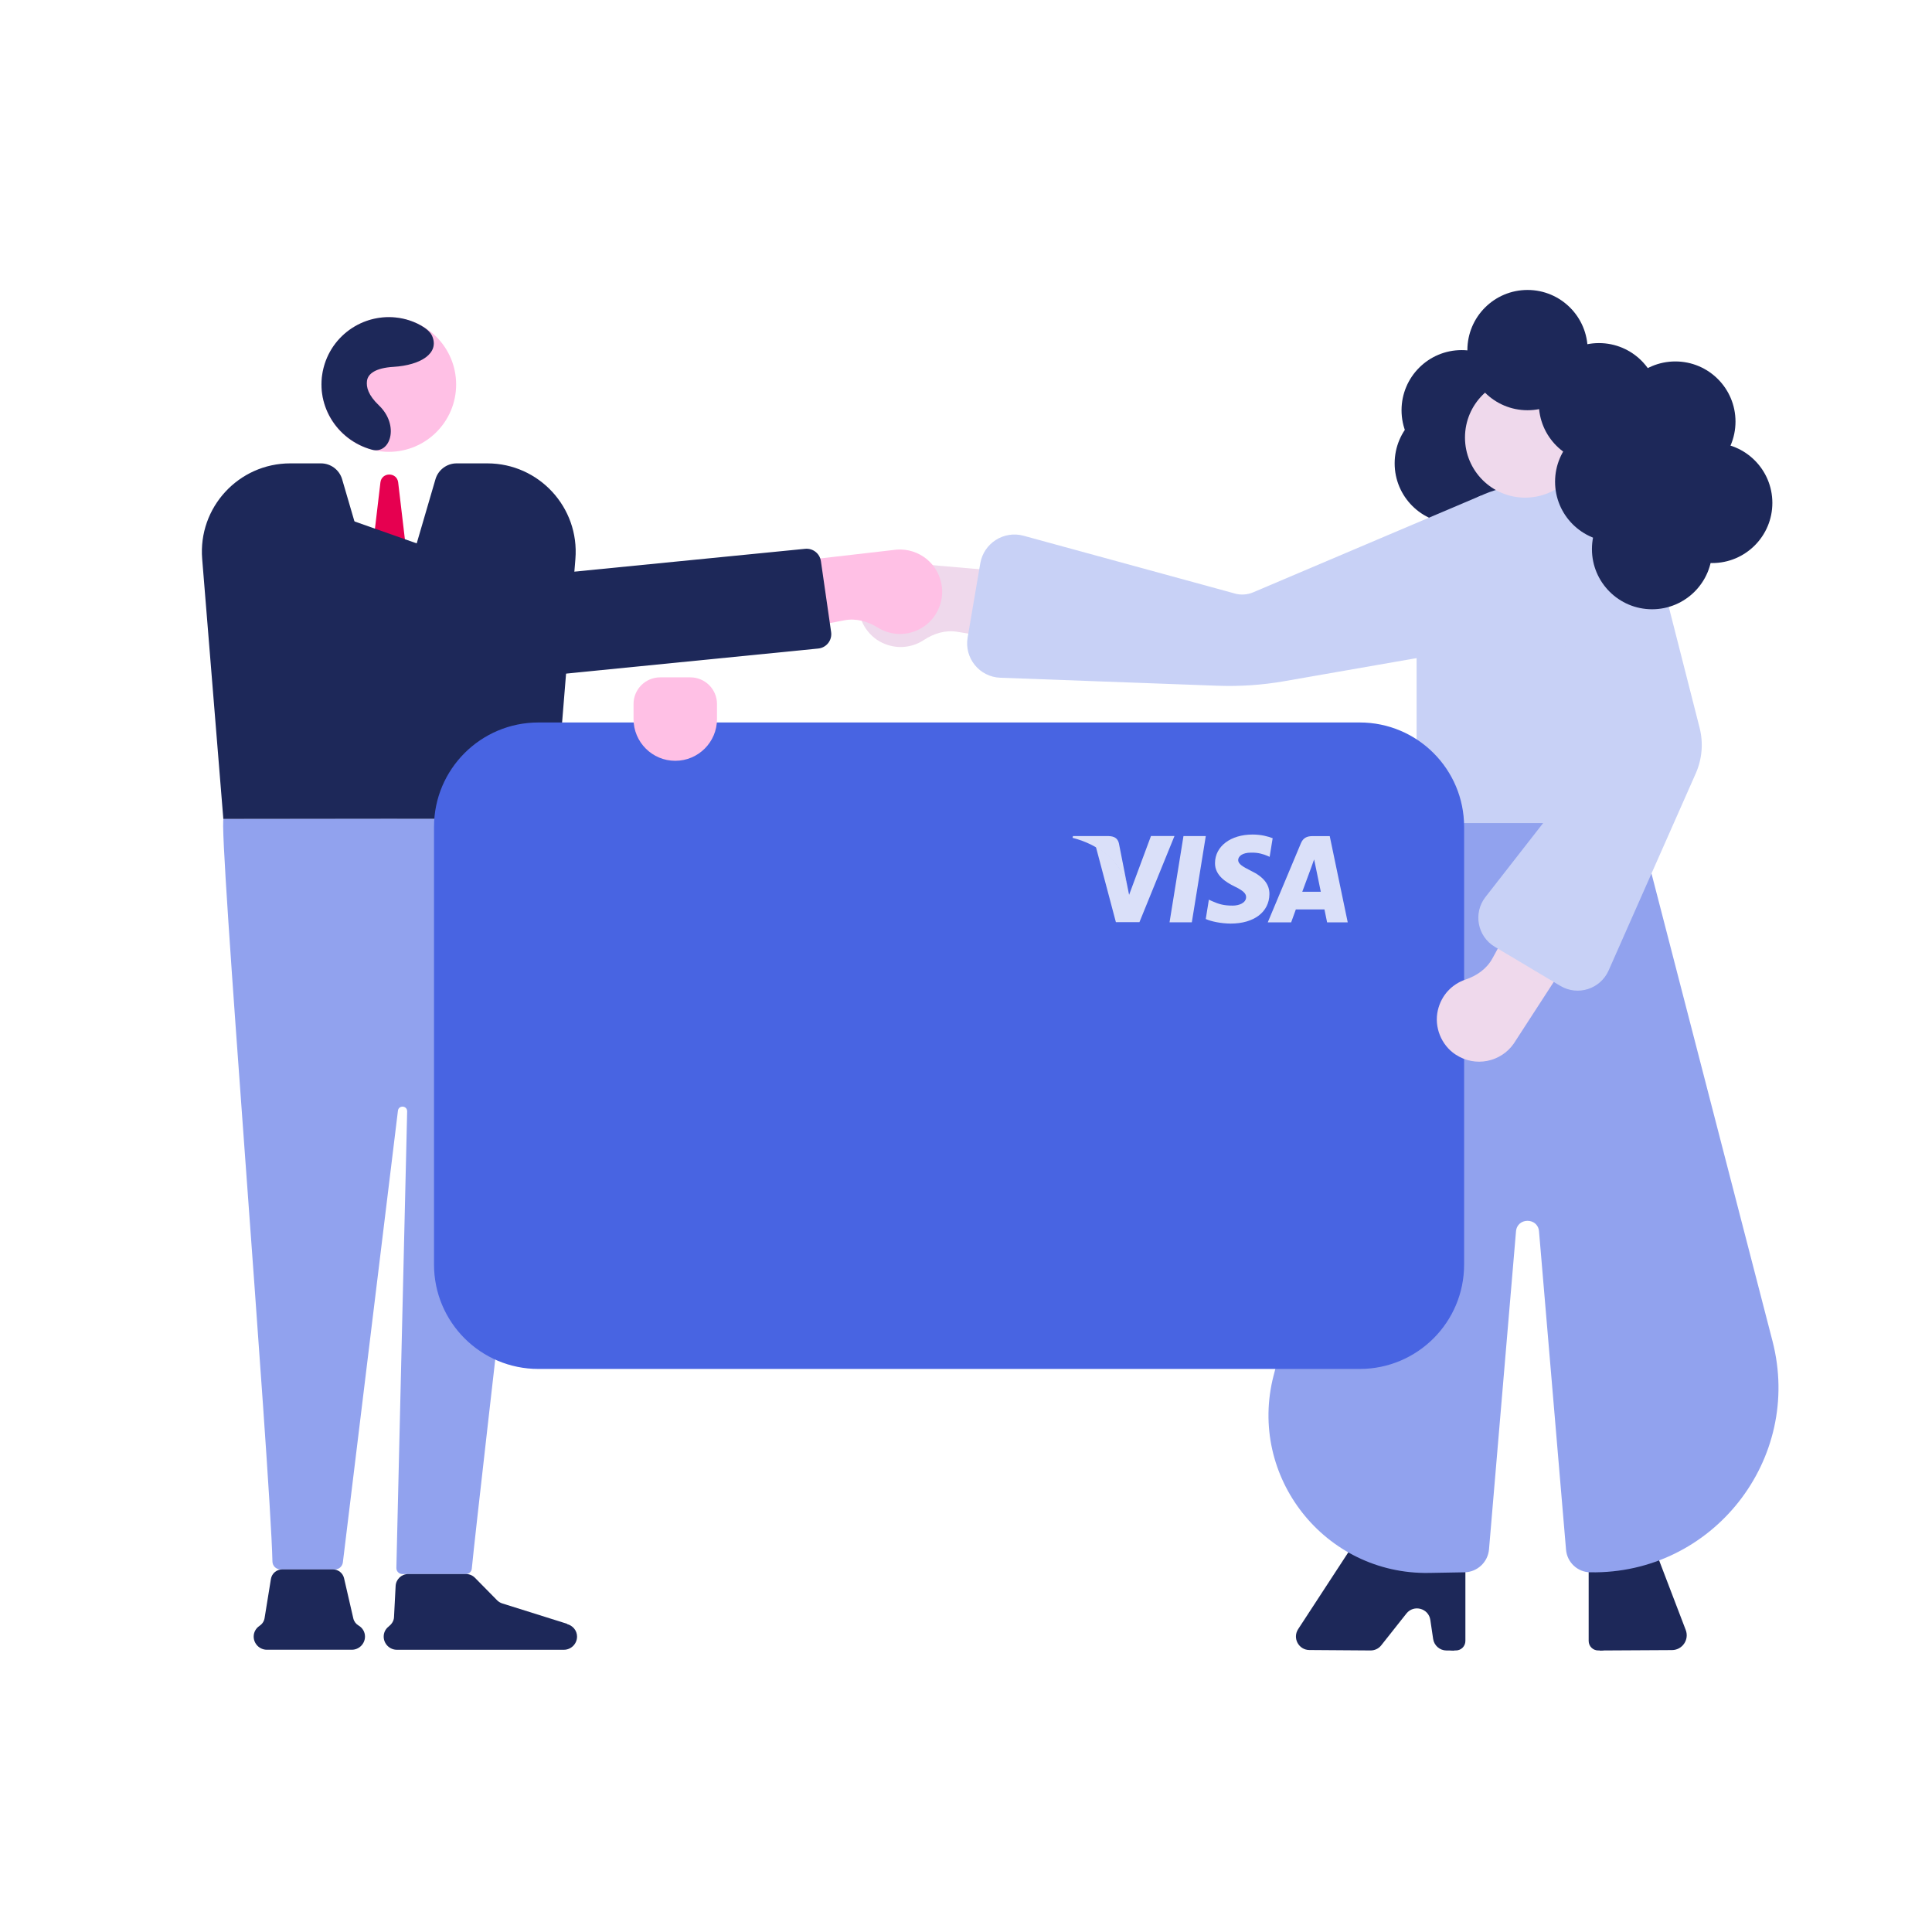
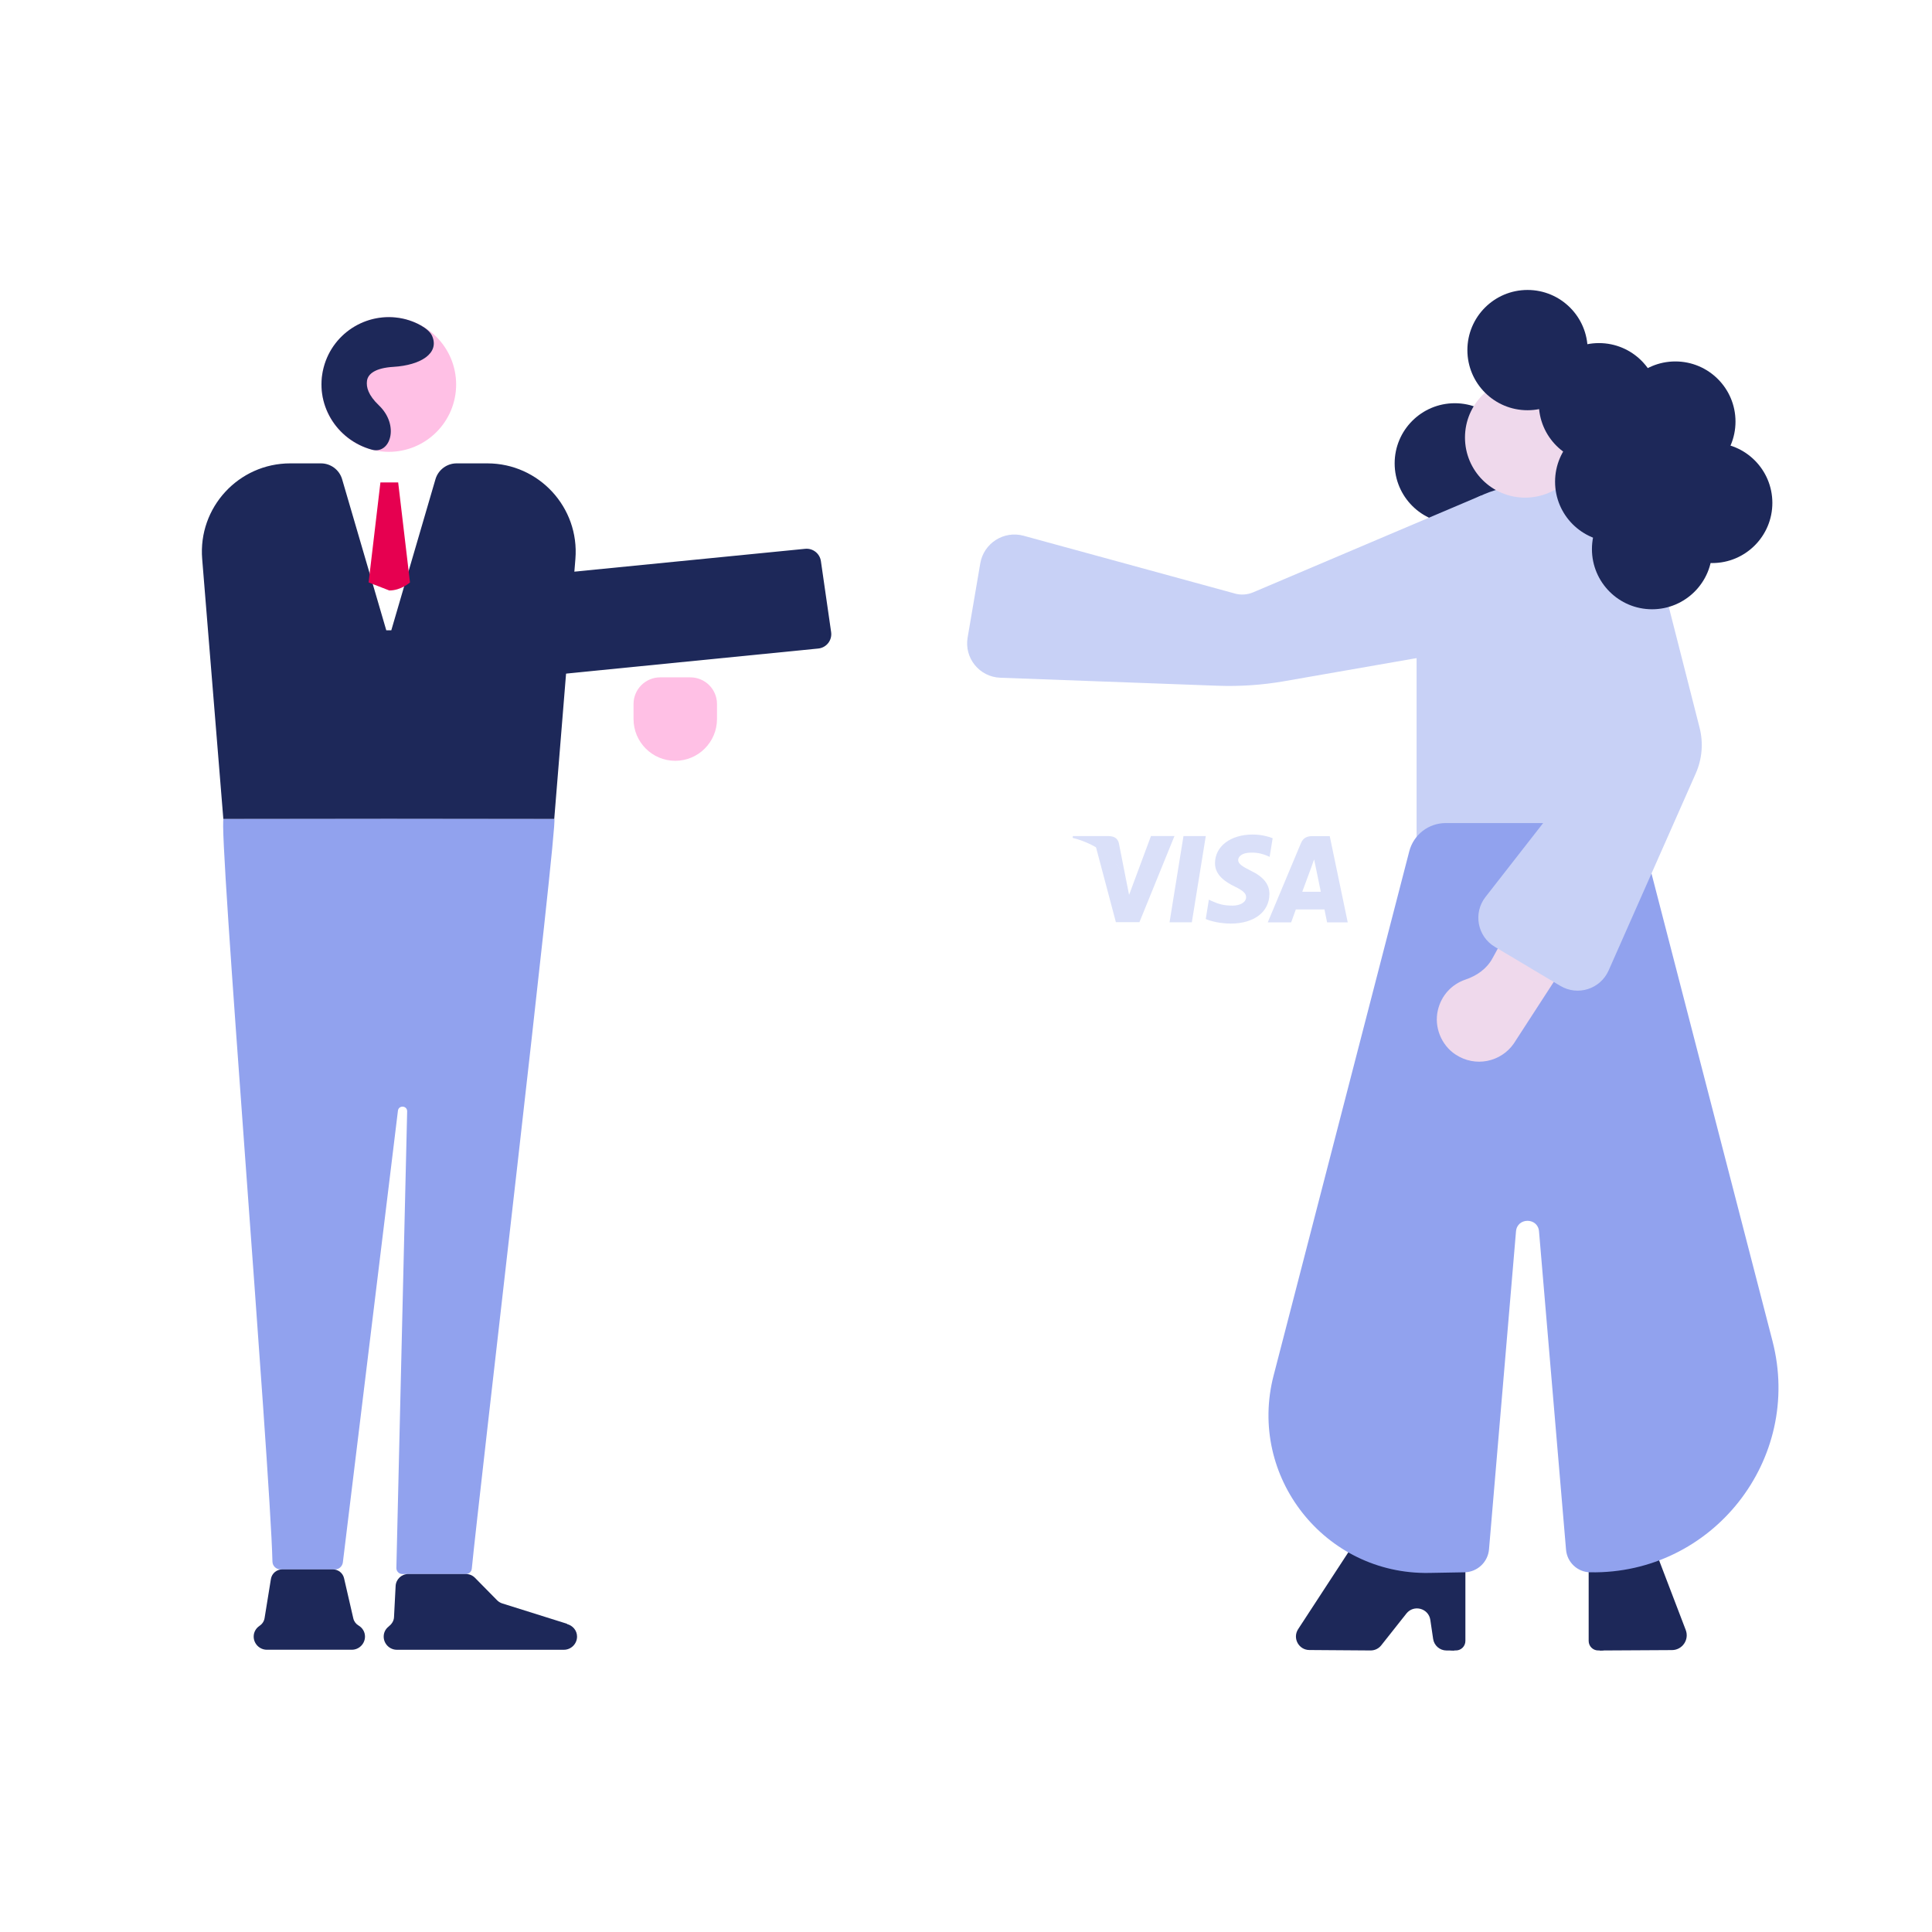
<svg xmlns="http://www.w3.org/2000/svg" width="310" height="310" viewBox="0 0 310 310" fill="none">
-   <path d="M137.76 96.595C137.56 99.32 139.125 102.005 141.6 103.16C143.915 104.24 146.365 103.925 148.225 102.7C149.82 101.65 151.675 101.065 153.56 101.37L191.855 107.585L193.54 94.485L144.855 90.27C141.305 90.1 138.04 92.74 137.755 96.595H137.76Z" fill="#EFD9EC" />
-   <path d="M151.145 94.31C151.425 97.03 149.935 99.755 147.49 100.98C145.21 102.125 142.75 101.88 140.855 100.705C139.23 99.7 137.36 99.17 135.485 99.53L97.385 106.83L95.33 93.78L143.875 88.19C147.42 87.92 150.755 90.47 151.15 94.31H151.145Z" fill="#FFC0E5" />
  <path d="M78.191 74.35H73.271C71.696 74.35 70.311 75.39 69.871 76.9L62.786 101.135H61.981L54.896 76.9C54.456 75.39 53.071 74.35 51.496 74.35H46.576C38.291 74.35 31.766 81.425 32.441 89.685L35.836 131.415H88.931L92.326 89.685C92.996 81.425 86.476 74.35 78.191 74.35V74.35Z" fill="#1D2859" />
  <path d="M45.016 251.82C44.31 251.82 43.73 251.27 43.715 250.565C43.37 235.425 34.91 131.415 35.88 131.415C49.691 131.375 75.126 131.375 88.945 131.415C89.591 131.405 76.736 240.95 75.701 251.71C75.656 252.195 75.246 252.56 74.755 252.56H64.55C64.016 252.56 63.59 252.12 63.6 251.59L65.331 178.33C65.35 177.385 63.965 177.285 63.85 178.225L55.016 250.685C54.935 251.34 54.38 251.83 53.725 251.83H45.016V251.82Z" fill="#91A2EE" />
-   <path d="M61.04 77.41L59.145 93.455L62.465 94.745C64.36 94.745 65.785 93.455 65.785 93.455L63.89 77.41C63.69 75.72 61.24 75.72 61.04 77.41V77.41Z" fill="#E60050" />
-   <path d="M234.535 75.475C239.864 75.475 244.185 71.155 244.185 65.825C244.185 60.495 239.864 56.175 234.535 56.175C229.205 56.175 224.885 60.495 224.885 65.825C224.885 71.155 229.205 75.475 234.535 75.475Z" fill="#1D2859" />
+   <path d="M61.04 77.41L59.145 93.455L62.465 94.745C64.36 94.745 65.785 93.455 65.785 93.455L63.89 77.41V77.41Z" fill="#E60050" />
  <path d="M233.43 84C238.76 84 243.08 79.679 243.08 74.35C243.08 69.02 238.76 64.7 233.43 64.7C228.101 64.7 223.78 69.02 223.78 74.35C223.78 79.679 228.101 84 233.43 84Z" fill="#1D2859" />
  <path d="M233.36 264.83H232.1C231.025 264.83 230.115 264.04 229.955 262.98L229.505 259.93C229.23 258.05 226.84 257.415 225.665 258.9L221.625 264.005C221.21 264.53 220.58 264.83 219.91 264.825L210.095 264.755C208.38 264.745 207.36 262.84 208.295 261.405L217.31 247.595C217.705 246.985 218.385 246.615 219.11 246.615L233.35 246.51" fill="#1D2859" />
  <path d="M256.675 264.83L268.29 264.765C269.945 264.75 271.08 263.085 270.485 261.54L265.36 248.135C265.01 247.225 264.14 246.62 263.165 246.605L256.67 246.51" fill="#1D2859" />
  <path d="M260.415 136.89H229.785C228.41 136.89 227.3 135.775 227.3 134.405V95.69C227.3 85.865 235.275 77.885 245.105 77.885C254.93 77.885 262.91 85.86 262.91 95.69V134.405C262.91 135.78 261.795 136.89 260.425 136.89H260.415Z" fill="#C8D1F6" />
  <path d="M198.145 95.235L164.245 85.965C161.075 85.095 157.845 87.155 157.29 90.395L155.26 102.305C154.7 105.59 157.16 108.62 160.495 108.745L195.365 110.03C198.955 110.16 202.545 109.92 206.08 109.3L235.625 104.145L237.68 79.5L201.08 95.04C200.15 95.435 199.115 95.505 198.14 95.24L198.145 95.235Z" fill="#C8D1F6" />
  <path d="M244.715 79.85C250.044 79.85 254.365 75.529 254.365 70.2C254.365 64.87 250.044 60.55 244.715 60.55C239.385 60.55 235.065 64.87 235.065 70.2C235.065 75.529 239.385 79.85 244.715 79.85Z" fill="#EFD9EC" />
  <path d="M245.1 65.825C250.43 65.825 254.75 61.504 254.75 56.175C254.75 50.845 250.43 46.525 245.1 46.525C239.77 46.525 235.45 50.845 235.45 56.175C235.45 61.504 239.77 65.825 245.1 65.825Z" fill="#1D2859" />
  <path d="M256.56 74.35C261.89 74.35 266.21 70.03 266.21 64.7C266.21 59.37 261.89 55.05 256.56 55.05C251.231 55.05 246.91 59.37 246.91 64.7C246.91 70.03 251.231 74.35 256.56 74.35Z" fill="#1D2859" />
  <path d="M233.115 264.825H233.605C234.448 264.825 235.13 264.142 235.13 263.3V248.035C235.13 247.193 234.448 246.51 233.605 246.51H233.115C232.273 246.51 231.59 247.193 231.59 248.035V263.3C231.59 264.142 232.273 264.825 233.115 264.825Z" fill="#1D2859" />
  <path d="M256.435 264.825H256.925C257.767 264.825 258.45 264.142 258.45 263.3V248.035C258.45 247.193 257.767 246.51 256.925 246.51H256.435C255.593 246.51 254.91 247.193 254.91 248.035V263.3C254.91 264.142 255.593 264.825 256.435 264.825Z" fill="#1D2859" />
  <path d="M204.355 220.72L226.125 136.595C226.815 133.93 229.22 132.065 231.975 132.065H258.22C260.975 132.065 263.38 133.93 264.07 136.595L284.405 215.175C289.325 234.18 274.77 252.635 255.145 252.285C253.12 252.25 251.455 250.69 251.28 248.67L246.945 197.585C246.755 195.32 243.44 195.32 243.25 197.585L238.92 248.595C238.745 250.655 237.04 252.25 234.975 252.285L229.325 252.385C212.58 252.685 200.16 236.935 204.355 220.715V220.72Z" fill="#91A2EE" />
-   <path d="M86.39 219.655L218.175 219.655C227.426 219.655 234.925 212.156 234.925 202.905V132.675C234.925 123.424 227.426 115.925 218.175 115.925L86.39 115.925C77.139 115.925 69.64 123.424 69.64 132.675V202.905C69.64 212.156 77.139 219.655 86.39 219.655Z" fill="#4864E2" />
  <path d="M191.235 147.99H187.66L189.895 134.155H193.475L191.235 147.99Z" fill="#DAE0F9" />
  <path d="M204.2 134.495C203.495 134.215 202.375 133.905 200.99 133.905C197.46 133.905 194.97 135.79 194.955 138.48C194.925 140.465 196.735 141.57 198.09 142.235C199.475 142.91 199.945 143.355 199.945 143.955C199.93 144.88 198.825 145.31 197.795 145.31C196.365 145.31 195.6 145.09 194.44 144.575L193.97 144.355L193.47 147.46C194.31 147.84 195.855 148.18 197.46 148.195C201.215 148.195 203.655 146.34 203.685 143.47C203.7 141.895 202.745 140.69 200.685 139.705C199.435 139.07 198.67 138.645 198.67 138C198.685 137.41 199.32 136.81 200.73 136.81C201.895 136.78 202.745 137.06 203.395 137.34L203.72 137.485L204.205 134.5L204.2 134.495Z" fill="#DAE0F9" />
  <path d="M208.955 143.09C209.25 142.295 210.385 139.22 210.385 139.22C210.37 139.25 210.68 138.41 210.855 137.895L211.105 139.085C211.105 139.085 211.78 142.395 211.93 143.09H208.955ZM213.37 134.16H210.605C209.75 134.16 209.105 134.41 208.735 135.31L203.42 147.995H207.175C207.175 147.995 207.795 146.29 207.925 145.92H212.515C212.62 146.405 212.94 147.995 212.94 147.995H216.25L213.365 134.165L213.37 134.16Z" fill="#DAE0F9" />
  <path d="M184.675 134.155L181.17 143.585L180.785 141.67C180.135 139.465 178.105 137.065 175.84 135.87L179.05 147.965H182.83L188.45 134.145H184.67L184.675 134.155Z" fill="#DAE0F9" />
  <path d="M177.915 134.155H172.16L172.1 134.435C176.59 135.585 179.56 138.35 180.785 141.675L179.535 135.32C179.33 134.435 178.695 134.185 177.915 134.155V134.155Z" fill="#DAE0F9" />
  <path d="M80.779 109.08L131.294 104.06C132.609 103.93 133.549 102.73 133.359 101.42L131.719 90.04C131.544 88.81 130.429 87.94 129.194 88.06L82.444 92.685L80.779 109.08V109.08Z" fill="#1D2859" />
-   <path d="M37.015 95.185L80.78 109.08L86.515 101.85L82.445 92.685L42.13 78.465L37.015 95.185Z" fill="#1D2859" />
  <path d="M90.975 260.585L90.99 260.545L80.595 257.28C80.28 257.18 79.99 257.005 79.76 256.77L76.21 253.165C75.83 252.78 75.31 252.56 74.765 252.56H65.505C64.425 252.56 63.535 253.405 63.48 254.485L63.22 259.5C63.19 260.115 62.825 260.62 62.345 261C61.865 261.38 61.565 261.945 61.565 262.6C61.565 263.76 62.515 264.715 63.68 264.715H90.475C91.635 264.715 92.59 263.765 92.59 262.6C92.59 261.615 91.895 260.82 90.98 260.59L90.975 260.585Z" fill="#1D2859" />
  <path d="M56.69 259.68L55.205 253.235C55.015 252.405 54.275 251.82 53.425 251.82H45.275C44.38 251.82 43.615 252.47 43.47 253.355L42.45 259.655C42.365 260.17 42.055 260.6 41.625 260.89C41.075 261.26 40.705 261.875 40.705 262.595C40.705 263.755 41.655 264.71 42.82 264.71H56.45C57.61 264.71 58.565 263.76 58.565 262.595C58.565 261.835 58.15 261.185 57.535 260.825C57.11 260.575 56.8 260.165 56.69 259.68V259.68Z" fill="#1D2859" />
  <path d="M268.82 77.295C274.15 77.295 278.47 72.975 278.47 67.645C278.47 62.315 274.15 57.995 268.82 57.995C263.491 57.995 259.17 62.315 259.17 67.645C259.17 72.975 263.491 77.295 268.82 77.295Z" fill="#1D2859" />
  <path d="M274.735 90.345C280.065 90.345 284.385 86.025 284.385 80.695C284.385 75.365 280.065 71.045 274.735 71.045C269.405 71.045 265.085 75.365 265.085 80.695C265.085 86.025 269.405 90.345 274.735 90.345Z" fill="#1D2859" />
  <path d="M62.385 72.5C68.352 72.5 73.19 67.662 73.19 61.695C73.19 55.728 68.352 50.89 62.385 50.89C56.417 50.89 51.58 55.728 51.58 61.695C51.58 67.662 56.417 72.5 62.385 72.5Z" fill="#FFC0E5" />
  <path d="M58.885 61.105C58.75 62.125 59.08 63.4 60.79 65.035C64.16 68.25 62.645 72.98 59.655 72.15C53.905 70.55 50.425 64.735 51.935 58.96C53.445 53.185 59.35 49.73 65.125 51.24C66.57 51.62 68.78 52.625 69.34 53.91C70.545 56.68 67.53 58.595 63.13 58.865C60.28 59.035 59.04 59.96 58.885 61.105V61.105Z" fill="#1D2859" />
  <path d="M105.935 108.685H110.77C113.13 108.685 115.045 110.6 115.045 112.96V115.38C115.045 119.075 112.045 122.075 108.35 122.075C104.655 122.075 101.655 119.075 101.655 115.38V112.96C101.655 110.6 103.57 108.685 105.93 108.685H105.935Z" fill="#FFC0E5" />
  <path d="M233.525 169.19C231.25 167.675 230.095 164.79 230.705 162.125C231.275 159.635 233.025 157.895 235.14 157.18C236.95 156.57 238.55 155.46 239.465 153.785L258.085 119.75L269.455 126.47L242.875 167.475C240.835 170.38 236.745 171.33 233.53 169.19H233.525Z" fill="#EFD9EC" />
  <path d="M264.445 84.345H239.715L258.135 115.49C258.76 116.545 258.675 117.88 257.92 118.845L238.355 143.925C236.345 146.5 237.05 150.255 239.855 151.925L250.365 158.19C253.165 159.86 256.79 158.7 258.11 155.72L272.1 124.085C273.115 121.785 273.33 119.21 272.71 116.775L264.445 84.345V84.345Z" fill="#C8D1F6" />
  <path d="M259.17 86.945C264.499 86.945 268.82 82.624 268.82 77.295C268.82 71.965 264.499 67.645 259.17 67.645C253.84 67.645 249.52 71.965 249.52 77.295C249.52 82.624 253.84 86.945 259.17 86.945Z" fill="#1D2859" />
  <path d="M265.085 97.76C270.415 97.76 274.735 93.439 274.735 88.11C274.735 82.78 270.415 78.46 265.085 78.46C259.756 78.46 255.435 82.78 255.435 88.11C255.435 93.439 259.756 97.76 265.085 97.76Z" fill="#1D2859" />
</svg>